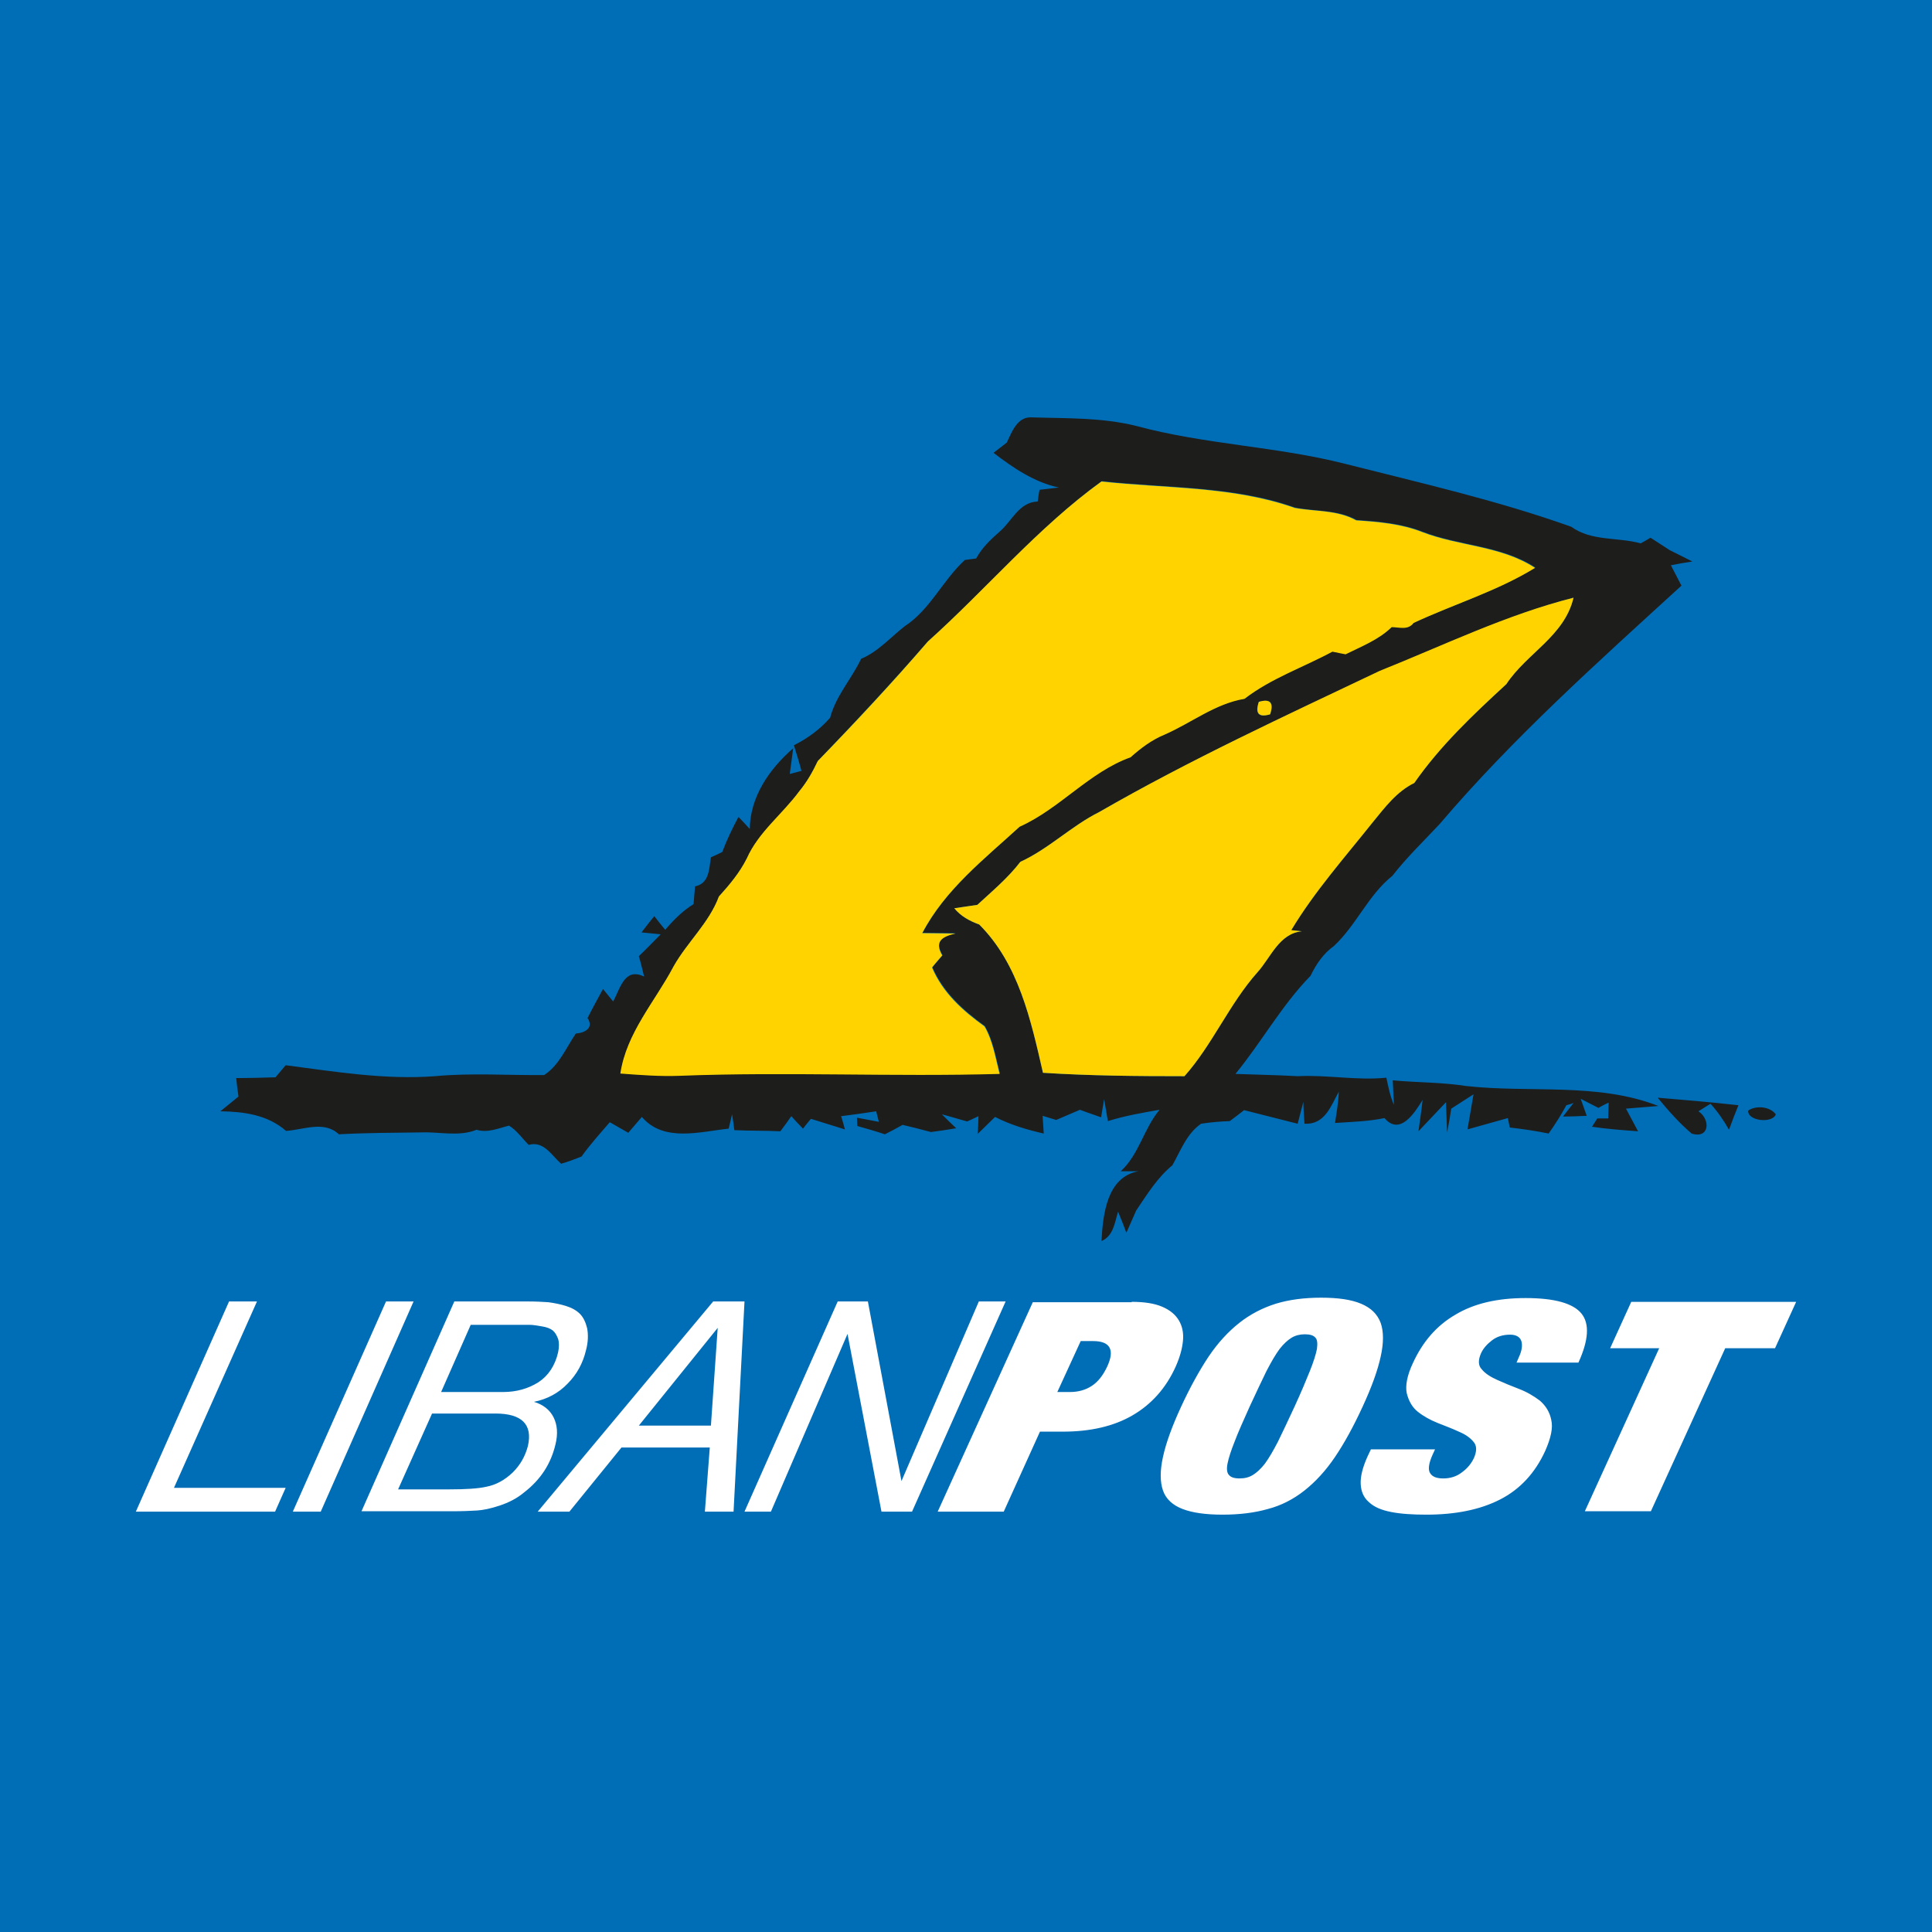
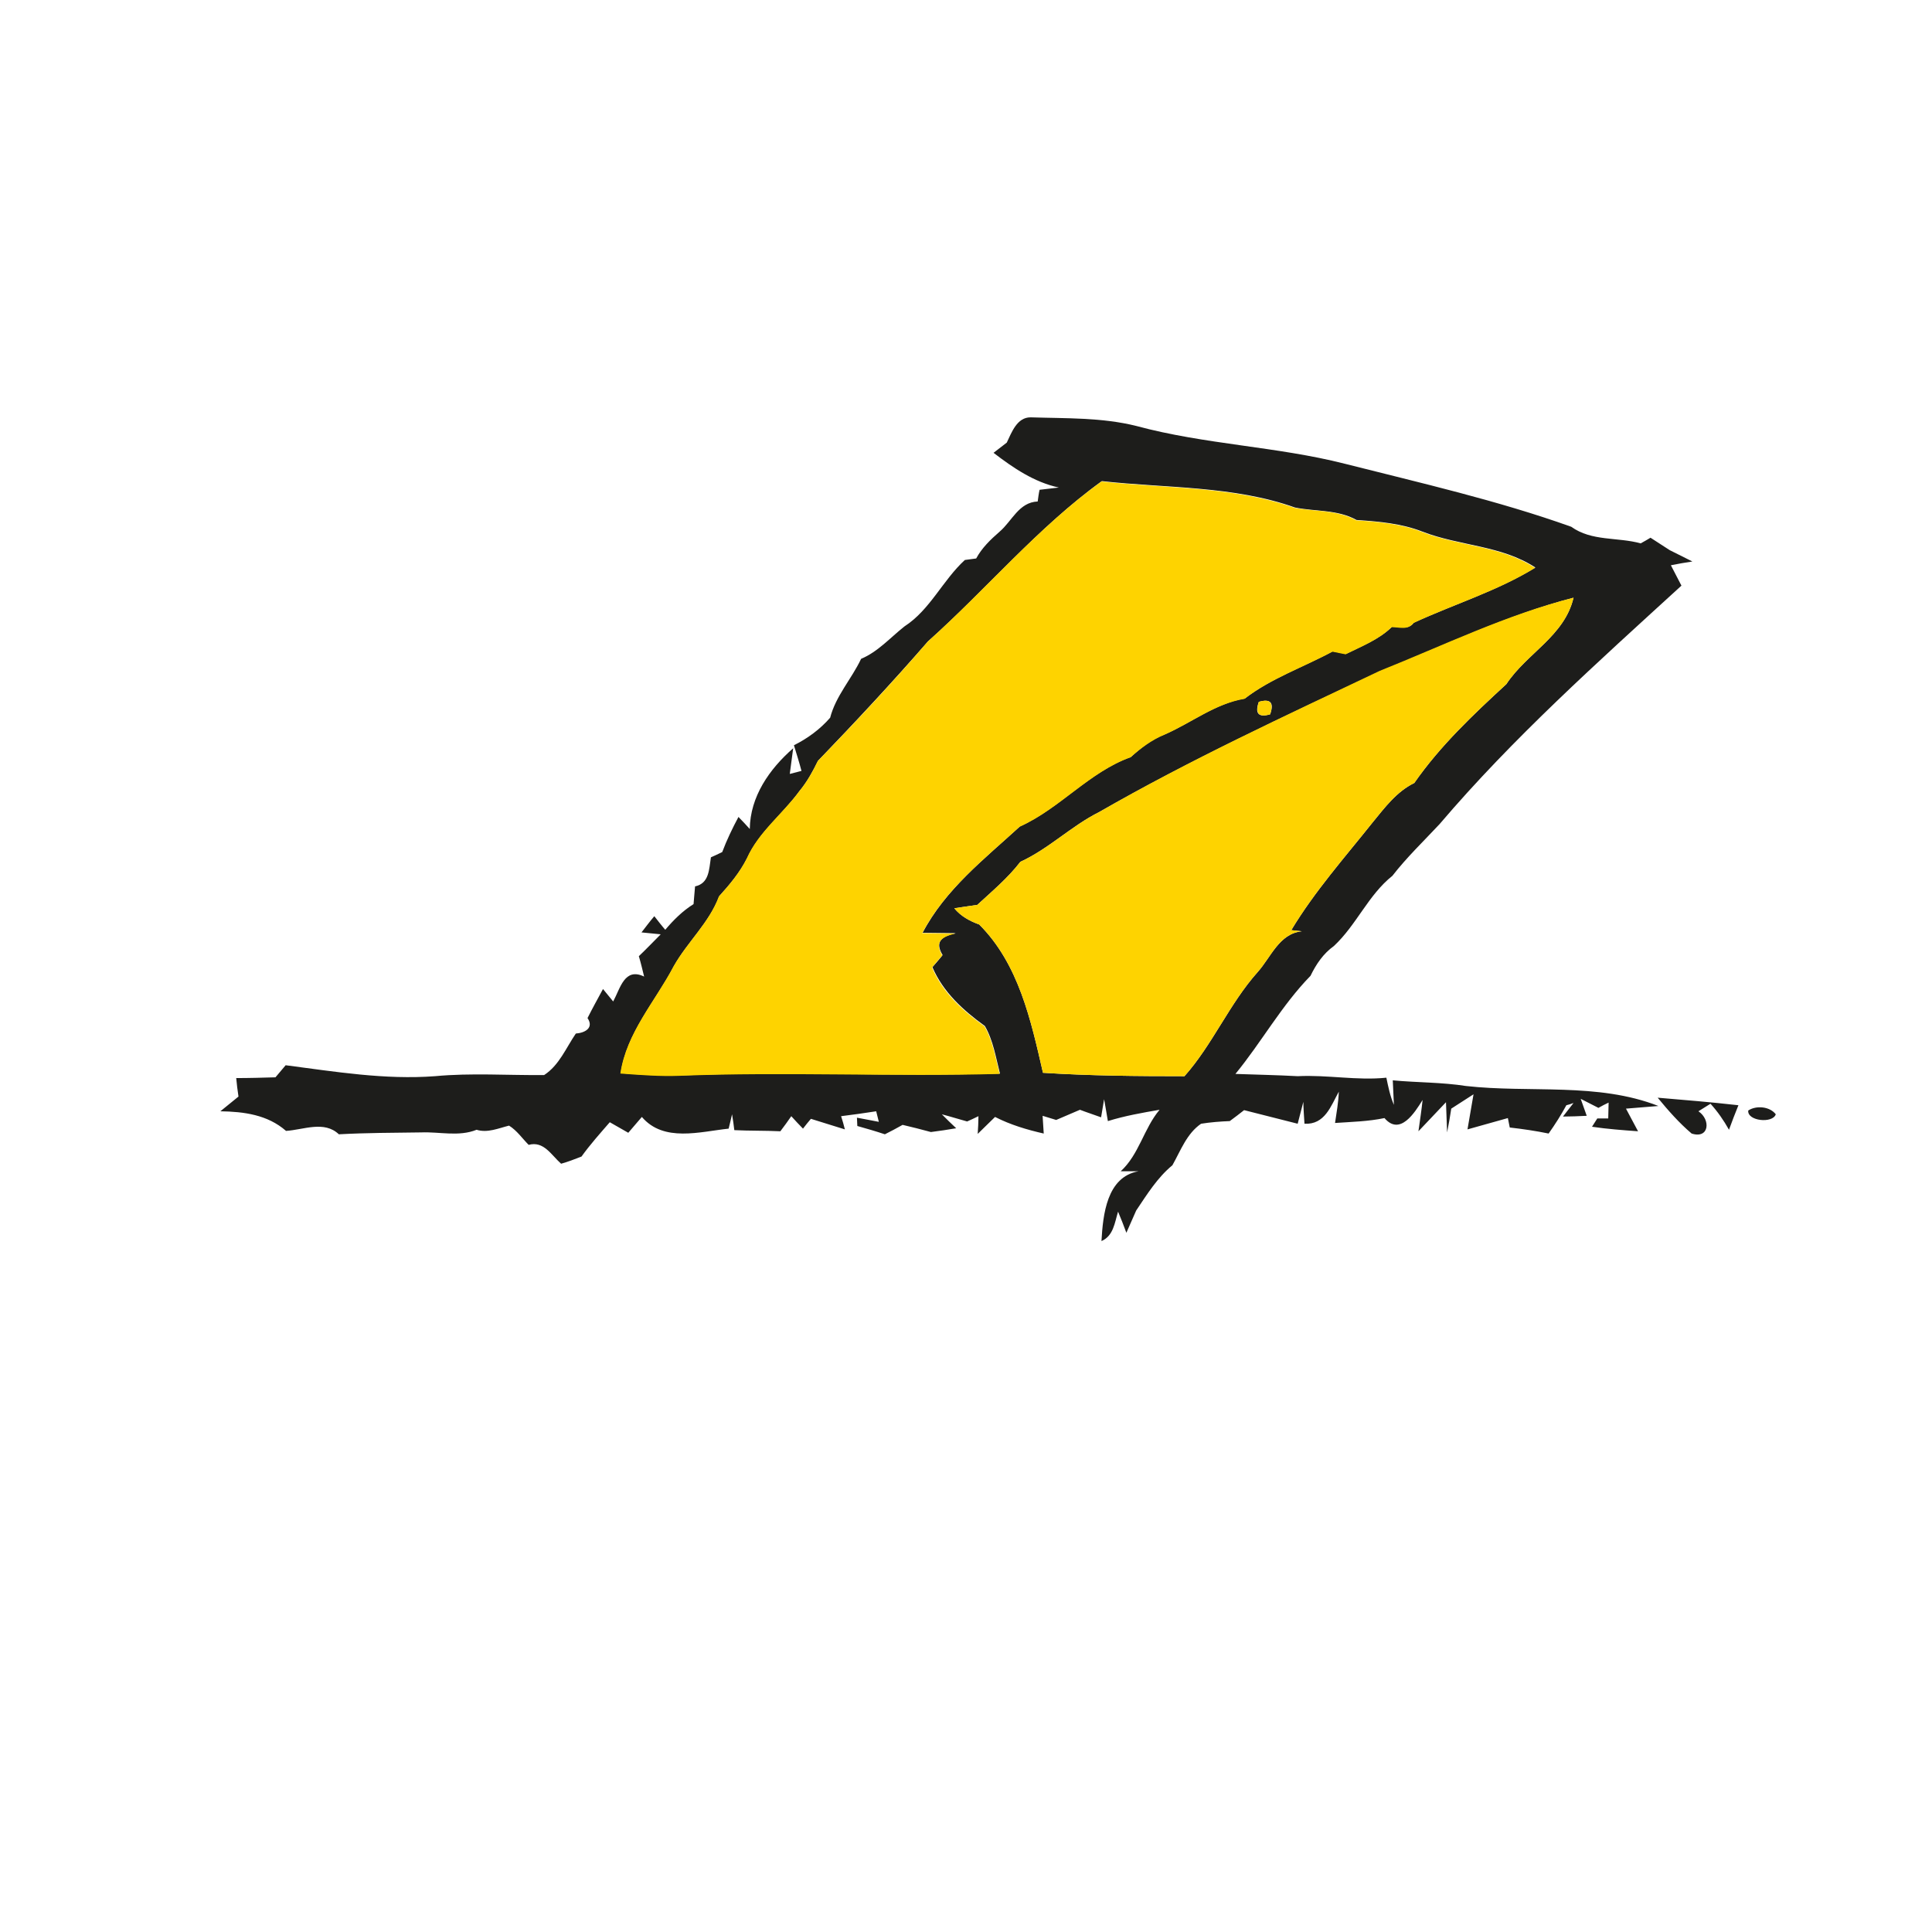
<svg xmlns="http://www.w3.org/2000/svg" version="1.1" id="Layer_1" x="0px" y="0px" viewBox="0 0 512 512" style="enable-background:new 0 0 512 512;" xml:space="preserve">
  <style type="text/css">
	.st0{fill:#006DB7;}
	.st1{fill:#1D1D1B;}
	.st2{fill:#FED300;}
	.st3{fill:#FFFFFF;}
</style>
-   <rect class="st0" width="512" height="512" />
  <g>
    <g>
      <path class="st1" d="M266.8,117.3c1.3-2.7,2.7-6.7,6.3-6.7c9.4,0.3,18.9,0,28.1,2.3c18.1,4.9,37.1,5.4,55.2,10    c20.1,5.1,40.4,9.7,60,16.7c5.4,3.9,12.3,2.7,18.4,4.4c0.7-0.4,2-1.1,2.6-1.5c1.7,1.1,3.4,2.2,5.1,3.3c2,1,4,2,6,3    c-1.4,0.2-4.3,0.7-5.7,1c0.9,1.8,1.9,3.6,2.8,5.4c-22.2,20.3-44.6,40.3-64.1,63.2c-4.2,4.5-8.7,8.8-12.5,13.7    c-6.4,5.1-9.5,13-15.5,18.6c-2.8,2-4.7,4.8-6.2,7.9c-7.7,7.9-13,17.6-19.9,26c5.5,0.2,11,0.3,16.5,0.6c7.9-0.4,15.7,1.2,23.5,0.4    c0.5,2.4,1,4.9,2,7.2c-0.1-1.6-0.2-4.9-0.3-6.5c6.4,0.6,13,0.5,19.4,1.5c16.9,1.9,34.9-1,51,5.3c-2.2,0.2-6.4,0.5-8.6,0.7    c1.1,2,2.1,4,3.2,6c-4.1-0.3-8.2-0.6-12.2-1.2c0.3-0.5,1-1.6,1.4-2.2c0.7,0,2.1,0,2.9,0c0-1.1,0.1-3.2,0.1-4.2    c-0.7,0.3-2,1-2.7,1.4c-1.2-0.6-3.5-1.8-4.7-2.4c0.4,1.1,1.2,3.4,1.6,4.5c-1.6,0.1-4.7,0.2-6.3,0.2c0.7-0.9,2.1-2.7,2.8-3.6    c-0.5,0.2-1.4,0.5-1.9,0.6c-1.4,2.6-3,5.1-4.7,7.5c-3.4-0.7-6.8-1.2-10.3-1.6l-0.5-2.5c-3.6,1-7.1,2-10.7,3    c0.5-3.1,1.1-6.2,1.6-9.3c-2,1.3-3.9,2.5-5.9,3.8c-0.3,2.1-0.7,4.2-1.1,6.3c-0.1-2-0.2-6-0.3-8c-2.4,2.5-4.8,5.1-7.3,7.7    c0.3-2.1,0.9-6.2,1.1-8.3c-2.1,3.4-6,9.6-10.1,4.8c-4.3,0.9-8.7,1-13.1,1.3c0.4-2.7,0.9-5.5,1-8.3c-2.1,3.8-3.7,8.8-9.1,8.5    c-0.1-1.5-0.3-4.4-0.3-5.8c-0.5,1.9-1,3.9-1.5,5.8c-4.7-1.2-9.4-2.4-14.2-3.6c-0.9,0.7-2.8,2.2-3.8,2.9c-2.5,0.1-5.1,0.3-7.6,0.7    c-3.8,2.6-5.4,7.1-7.6,11c-4,3.3-6.7,7.7-9.6,12c-0.9,2-1.7,3.9-2.6,5.9c-0.5-1.4-1.6-4.2-2.2-5.6c-0.9,2.9-1.2,6.4-4.4,7.8    c0.4-7,1.4-17,9.8-18.5c-1.2,0-3.6,0-4.7,0c4.9-4.5,6.1-11.3,10.3-16.3c-4.6,0.8-9.2,1.6-13.7,3c-0.3-2-0.7-3.9-1-5.8    c-0.2,1.2-0.6,3.6-0.8,4.8c-1.9-0.7-3.8-1.3-5.6-2c-2.1,0.9-4.2,1.8-6.3,2.7c-0.9-0.3-2.7-0.8-3.6-1.1c0.1,1.2,0.2,3.5,0.3,4.7    c-4.4-1-8.8-2.3-12.9-4.4c-1.5,1.5-3.1,3-4.6,4.5c0.1-1.2,0.2-3.5,0.2-4.7c-0.8,0.4-2.3,1.1-3,1.4c-2.2-0.6-4.4-1.3-6.7-1.9    c0.9,0.9,2.8,2.8,3.8,3.7c-1.7,0.3-5,0.8-6.7,1c-2.5-0.7-5-1.3-7.5-1.9c-1.6,0.9-3.1,1.7-4.7,2.5c-2.4-0.8-4.8-1.5-7.3-2.2    l-0.1-2.2c1.5,0.3,4.4,0.8,5.8,1.1c-0.2-0.7-0.5-2.1-0.7-2.8c-3.1,0.5-6.2,0.9-9.3,1.3c0.3,0.9,0.8,2.6,1,3.5c-3-0.9-6-1.9-9-2.8    c-0.5,0.6-1.6,1.9-2.1,2.6c-0.8-0.8-2.3-2.4-3.1-3.3c-0.9,1.3-1.9,2.7-2.9,4c-4.1-0.2-8.1-0.1-12.2-0.3c-0.1-1-0.4-3.1-0.6-4.2    c-0.2,1-0.7,2.9-0.9,3.8c-7.6,0.8-17.2,3.7-23-3.1c-0.9,1.1-2.7,3.1-3.6,4.2c-1.6-0.9-3.3-1.9-4.9-2.8c-2.6,3-5.2,5.9-7.5,9.1    c-1.8,0.7-3.6,1.4-5.4,1.9c-2.6-2.3-4.6-6.1-8.6-5c-1.7-1.7-3.1-3.8-5.2-5.1c-2.8,0.7-5.7,2-8.6,1.1c-4.7,1.9-9.8,0.5-14.7,0.7    c-7.3,0.1-14.5,0.1-21.8,0.5c-3.9-3.7-9.3-1.2-14-0.9c-4.9-4.3-11.2-5.1-17.4-5.2c1.6-1.3,3.2-2.6,4.8-3.9    c-0.2-1.2-0.5-3.7-0.6-4.9c3.5,0,6.9-0.1,10.4-0.2c0.7-0.8,2-2.4,2.7-3.2c13.1,1.7,26.3,3.9,39.6,2.9c9.6-0.9,19.3-0.2,28.9-0.3    c4-2.6,5.8-7.2,8.4-11c2.6-0.2,4.8-1.6,3.1-4.1c1.3-2.6,2.7-5.1,4.1-7.7c0.9,1.1,1.8,2.2,2.7,3.3c1.9-3.5,3-9.1,8.2-6.6    c-0.3-1.3-1-4.1-1.4-5.4c2-1.9,3.9-3.9,5.8-5.8c-1.3-0.1-3.8-0.4-5.1-0.5c1.1-1.4,2.2-2.9,3.4-4.3c0.7,0.9,2.1,2.7,2.9,3.6    c2.2-2.6,4.6-5,7.5-6.8c0.1-1.6,0.3-3.2,0.4-4.7c3.8-0.8,3.7-4.6,4.2-7.7c0.7-0.3,2.2-1,3-1.4c1.2-3.2,2.7-6.3,4.3-9.3    c0.8,0.8,2.3,2.4,3,3.2c0.1-8.6,5.2-15.9,11.5-21.4c-0.2,1.7-0.7,5.1-0.9,6.8c0.8-0.2,2.3-0.6,3.1-0.8c-0.6-2.3-1.3-4.5-2-6.8    c3.6-1.8,6.9-4.2,9.6-7.3c1.5-5.8,5.7-10.3,8.2-15.6c4.5-1.9,7.7-5.6,11.5-8.6c6.8-4.4,10.1-12.2,16-17.6c0.8-0.1,2.3-0.3,3-0.4    c1.5-2.8,3.8-5,6.2-7.1c3.3-2.8,5.1-7.8,10.1-8c0.1-0.8,0.3-2.3,0.5-3.1c1.7-0.2,3.4-0.4,5.1-0.6c-6.5-1.4-12.1-5.2-17.3-9.2    C264.1,119.4,265.9,118,266.8,117.3z M245.9,170c-9.4,10.8-19.2,21.3-29.1,31.6c-1.4,2.8-2.9,5.6-4.9,8    c-4.4,6.1-10.7,10.8-13.9,17.8c-1.9,3.8-4.6,7-7.4,10.1c-2.6,7-8.4,12.1-12,18.5c-4.9,9.4-12.5,17.6-14.1,28.4    c5.2,0.4,10.4,0.7,15.7,0.6c28.3-1.1,56.6,0.3,84.8-0.5c-1.1-4.3-1.8-8.8-4-12.6c-5.7-4.1-11.1-9-13.9-15.6    c0.7-0.8,2.1-2.4,2.7-3.2c-2.3-3.8,0.1-5,3.5-5.8c-2.2,0-6.6-0.1-8.8-0.1c6-11.5,16.4-19.6,25.8-28.2    c10.6-4.8,18.4-14.5,29.4-18.4c2.7-2.5,5.6-4.7,9-6c7.1-3.1,13.4-8.2,21.2-9.5c7-5.4,15.5-8.3,23.3-12.5c1.2,0.2,2.4,0.5,3.5,0.7    c4.2-2.1,8.7-3.8,12.2-7.2c2,0,4.3,0.9,5.8-1.1c10.7-4.9,22.1-8.4,32.2-14.6c-9-5.9-20.1-5.7-29.9-9.5c-5.6-2.2-11.6-2.7-17.5-3.1    c-5-2.8-10.8-2.2-16.3-3.3c-16.3-5.8-34.1-5.1-51.2-7C275,139.8,261.5,156.1,245.9,170z M365.7,177.9    c-25.1,11.8-50.3,23.5-74.4,37.3c-7.4,3.7-13.3,9.7-20.9,13.2c-3.3,4.3-7.5,7.8-11.4,11.4c-1.5,0.2-4.6,0.7-6.1,0.9    c1.7,2.1,4.1,3.4,6.6,4.3c10.5,10.5,13.7,25.4,16.9,39.3c12.5,0.8,25,0.9,37.5,0.9c7.4-8.3,11.9-19.2,19.4-27.6    c3.5-3.9,5.7-10.2,11.7-10.8c-0.7-0.1-2.1-0.2-2.8-0.3c6.2-10.3,14.2-19.3,21.6-28.6c3.2-3.9,6.3-8.1,11-10.4    c6.9-9.9,15.6-18.1,24.4-26.2c5.4-8.2,15.4-12.7,17.8-22.9C399.3,163,382.7,171.1,365.7,177.9z M333.6,186c-1.1,3.1-0.1,4.2,3,3.3    C337.7,186.2,336.7,185.1,333.6,186z M400,294.2 M197.6,296 M406.1,296.1 M448.3,300.4c4.7,1.5,5.1-3.7,1.8-5.9    c0.8-0.5,2.4-1.5,3.2-2c1.9,2.1,3.5,4.4,4.9,6.9c0.8-2.2,1.6-4.3,2.5-6.5c-7.1-0.8-14.2-1.4-21.4-2    C442.1,294.3,445,297.6,448.3,300.4z M470.6,295.3c-1.6-2.1-5.2-2.4-7.3-1C463,297.1,469.8,297.8,470.6,295.3z M442.8,298.7" />
      <path class="st2" d="M245.9,170c15.5-13.9,29.1-30.2,46-42.4c17.1,1.9,34.8,1.2,51.2,7c5.4,1,11.3,0.5,16.3,3.3    c5.9,0.4,11.9,0.9,17.5,3.1c9.8,3.8,20.9,3.6,29.9,9.5c-10.1,6.2-21.5,9.6-32.2,14.6c-1.5,2-3.8,1.1-5.8,1.1    c-3.5,3.4-8,5.1-12.2,7.2c-1.2-0.2-2.4-0.5-3.5-0.7c-7.8,4.2-16.3,7.1-23.3,12.5c-7.8,1.3-14.1,6.4-21.2,9.5c-3.4,1.4-6.3,3.6-9,6    c-10.9,3.9-18.7,13.6-29.4,18.4c-9.4,8.6-19.8,16.7-25.8,28.2c2.2,0,6.6,0.1,8.8,0.1c-3.4,0.8-5.7,2-3.5,5.8    c-0.7,0.8-2.1,2.4-2.7,3.2c2.8,6.7,8.2,11.5,13.9,15.6c2.2,3.8,2.9,8.3,4,12.6c-28.3,0.8-56.6-0.6-84.8,0.5    c-5.2,0.2-10.4-0.2-15.7-0.6c1.6-10.8,9.2-19.1,14.1-28.4c3.6-6.4,9.4-11.5,12-18.5c2.8-3.1,5.5-6.3,7.4-10.1    c3.1-7,9.4-11.7,13.9-17.8c2-2.4,3.6-5.2,4.9-8C226.8,191.3,236.6,180.8,245.9,170z M291.3,215.2c-7.4,3.7-13.3,9.7-20.9,13.2    c-3.3,4.3-7.5,7.8-11.4,11.4c-1.5,0.2-4.6,0.7-6.1,0.9c1.7,2.1,4.1,3.4,6.6,4.3c10.5,10.5,13.7,25.4,16.9,39.3    c12.5,0.8,25,0.9,37.5,0.9c7.4-8.3,11.9-19.2,19.4-27.6c3.5-3.9,5.7-10.2,11.7-10.8c-0.7-0.1-2.1-0.2-2.8-0.3    c6.2-10.3,14.2-19.3,21.6-28.6c3.2-3.9,6.3-8.1,11-10.4c6.9-9.9,15.6-18.1,24.4-26.2c5.4-8.2,15.4-12.7,17.8-22.9    c-17.8,4.5-34.4,12.6-51.4,19.4C340.6,189.7,315.4,201.3,291.3,215.2z M336.6,189.3c1-3.1,0-4.2-3-3.3    C332.6,189.1,333.6,190.2,336.6,189.3z" />
    </g>
    <path class="st3" d="M68.1,344.9l-22,49.4h29.6l-2.8,6.3H36l24.7-55.7H68.1z M109.6,344.9L85,400.6h-7.4l24.7-55.7H109.6z    M120.4,344.9h19.5c2.1,0,3.9,0.1,5.4,0.2c1.5,0.2,3.1,0.5,4.7,1c1.6,0.5,2.8,1.2,3.7,2.1c0.9,0.9,1.5,2.2,1.9,3.8   c0.3,1.6,0.3,3.6-0.3,5.8c-0.8,3.4-2.4,6.4-4.9,8.9c-2.4,2.5-5.4,4.1-8.9,4.8c2.4,0.7,4.2,2.1,5.2,4.1c1,2,1.2,4.4,0.5,7.2   c-1.2,5.1-3.9,9.3-8.3,12.7c-1.9,1.6-4.1,2.7-6.5,3.5c-2.4,0.8-4.4,1.2-6,1.3c-1.6,0.1-3.9,0.2-6.8,0.2c-0.6,0-1,0-1.3,0H95.8   L120.4,344.9z M114.5,374.6l-9,20.1H119c4.4,0,7.7-0.2,9.9-0.7c2.6-0.5,4.9-1.8,7-3.8c2-2,3.3-4.3,4-7c1.3-5.7-1.6-8.6-8.6-8.6   H114.5z M124.7,351.2l-7.8,17.7h16.4c3.6,0,6.7-0.9,9.4-2.6c2.6-1.7,4.4-4.4,5.2-7.9c0.3-1.4,0.3-2.6,0-3.6c-0.4-1-0.8-1.7-1.4-2.2   c-0.6-0.5-1.6-0.9-2.9-1.1c-1.3-0.2-2.3-0.4-3.1-0.4c-0.8,0-1.9,0-3.4,0H124.7z M197.3,344.9l-2.9,55.7h-7.6l1.3-17h-23.4l-13.8,17   h-8.4l46.5-55.7H197.3z M188.4,377.8l1.8-25.9l-20.9,25.9H188.4z M197.3,400.6l24.7-55.7h8l8.9,47.6l20.5-47.6h7.1l-24.8,55.7h-8.1   l-9-47.1l-20.3,47.1H197.3z M299.9,345c3.3,0,6,0.4,8.1,1.3c2.1,0.9,3.5,2.1,4.4,3.6c0.9,1.5,1.3,3.3,1.1,5.4   c-0.2,2.1-0.8,4.3-1.9,6.8c-2.6,5.8-6.5,10.1-11.5,13c-5,2.9-11.2,4.3-18.4,4.3h-6.1l-9.6,21.2h-17.5l25.2-55.5H299.9z    M283.5,368.9c2.2,0,4.1-0.5,5.8-1.6c1.7-1.1,3-2.8,4.1-5.1c2.1-4.5,0.8-6.8-3.7-6.8h-3.3l-6.2,13.5H283.5z M320.3,359.5   c2.5-3.7,5.2-6.6,8.1-8.9c2.9-2.3,6.2-4,9.7-5.1c3.6-1.1,7.6-1.6,12-1.6c4.5,0,8,0.5,10.6,1.6c2.6,1.1,4.3,2.7,5.2,5.1   c0.8,2.3,0.8,5.3,0,8.9c-0.8,3.7-2.4,8.1-4.8,13.3c-2.4,5.2-4.8,9.6-7.3,13.3c-2.5,3.7-5.2,6.6-8.1,8.9c-2.9,2.3-6.2,4-9.7,4.9   c-3.5,1-7.5,1.5-12,1.5c-4.5,0-8-0.5-10.6-1.5c-2.6-1-4.4-2.6-5.2-4.9c-0.8-2.3-0.8-5.3,0-8.9c0.8-3.7,2.4-8.1,4.8-13.3   C315.4,367.6,317.9,363.1,320.3,359.5z M327.2,382c-1,2.5-1.6,4.4-1.9,5.9c-0.3,1.5-0.1,2.5,0.4,3c0.5,0.6,1.4,0.9,2.8,0.9   s2.5-0.3,3.5-0.9c1-0.6,2.1-1.6,3.2-3c1.1-1.5,2.2-3.4,3.5-5.9c1.2-2.5,2.7-5.6,4.4-9.3c1.7-3.7,3-6.8,4-9.3c1-2.5,1.6-4.4,1.9-5.9   c0.2-1.5,0.1-2.5-0.4-3c-0.5-0.6-1.4-0.9-2.8-0.9c-1.3,0-2.5,0.3-3.5,0.9c-1,0.6-2.1,1.6-3.2,3c-1.1,1.5-2.2,3.4-3.5,5.9   c-1.2,2.5-2.7,5.6-4.4,9.3C329.5,376.5,328.1,379.6,327.2,382z M402.5,359.7c0.8-1.7,1-3.1,0.7-4.2s-1.3-1.8-3-1.8   c-1.9,0-3.5,0.5-4.8,1.5c-1.3,1-2.3,2.1-2.9,3.4c-0.8,1.8-0.8,3.3,0.2,4.3c0.9,1.1,2.3,2,4.1,2.8s3.7,1.6,5.8,2.4   c2.1,0.8,3.9,1.9,5.5,3.1c1.5,1.3,2.6,3,3,5.1c0.5,2.1-0.1,4.8-1.6,8.2c-2.7,5.9-6.7,10.2-12,12.9c-5.3,2.7-11.8,4-19.5,4   c-3.6,0-6.8-0.2-9.3-0.7c-2.6-0.5-4.5-1.3-5.9-2.6c-1.4-1.2-2.1-2.8-2.2-4.8c-0.1-2,0.5-4.4,1.8-7.3l0.9-1.9h17l-0.6,1.3   c-1.1,2.4-1.3,4.1-0.7,5c0.6,1,1.8,1.4,3.5,1.4c1.8,0,3.5-0.5,4.9-1.6c1.4-1,2.5-2.3,3.2-3.8c0.8-1.8,0.8-3.3-0.1-4.3   c-0.9-1.1-2.2-2-3.9-2.7c-1.7-0.8-3.6-1.5-5.6-2.3c-2-0.8-3.8-1.8-5.3-3c-1.5-1.2-2.4-2.9-2.9-4.9c-0.4-2,0.1-4.7,1.6-7.9   c2.6-5.7,6.3-10,11.3-12.9c5-3,11.2-4.4,18.6-4.4c7.7,0,12.6,1.4,14.8,4.1c2.2,2.7,1.9,7.1-0.8,13h-16.4L402.5,359.7z M426.7,357.3   l5.6-12.3H476l-5.6,12.3h-13.2l-19.7,43.2H420l19.7-43.2H426.7z" />
  </g>
</svg>